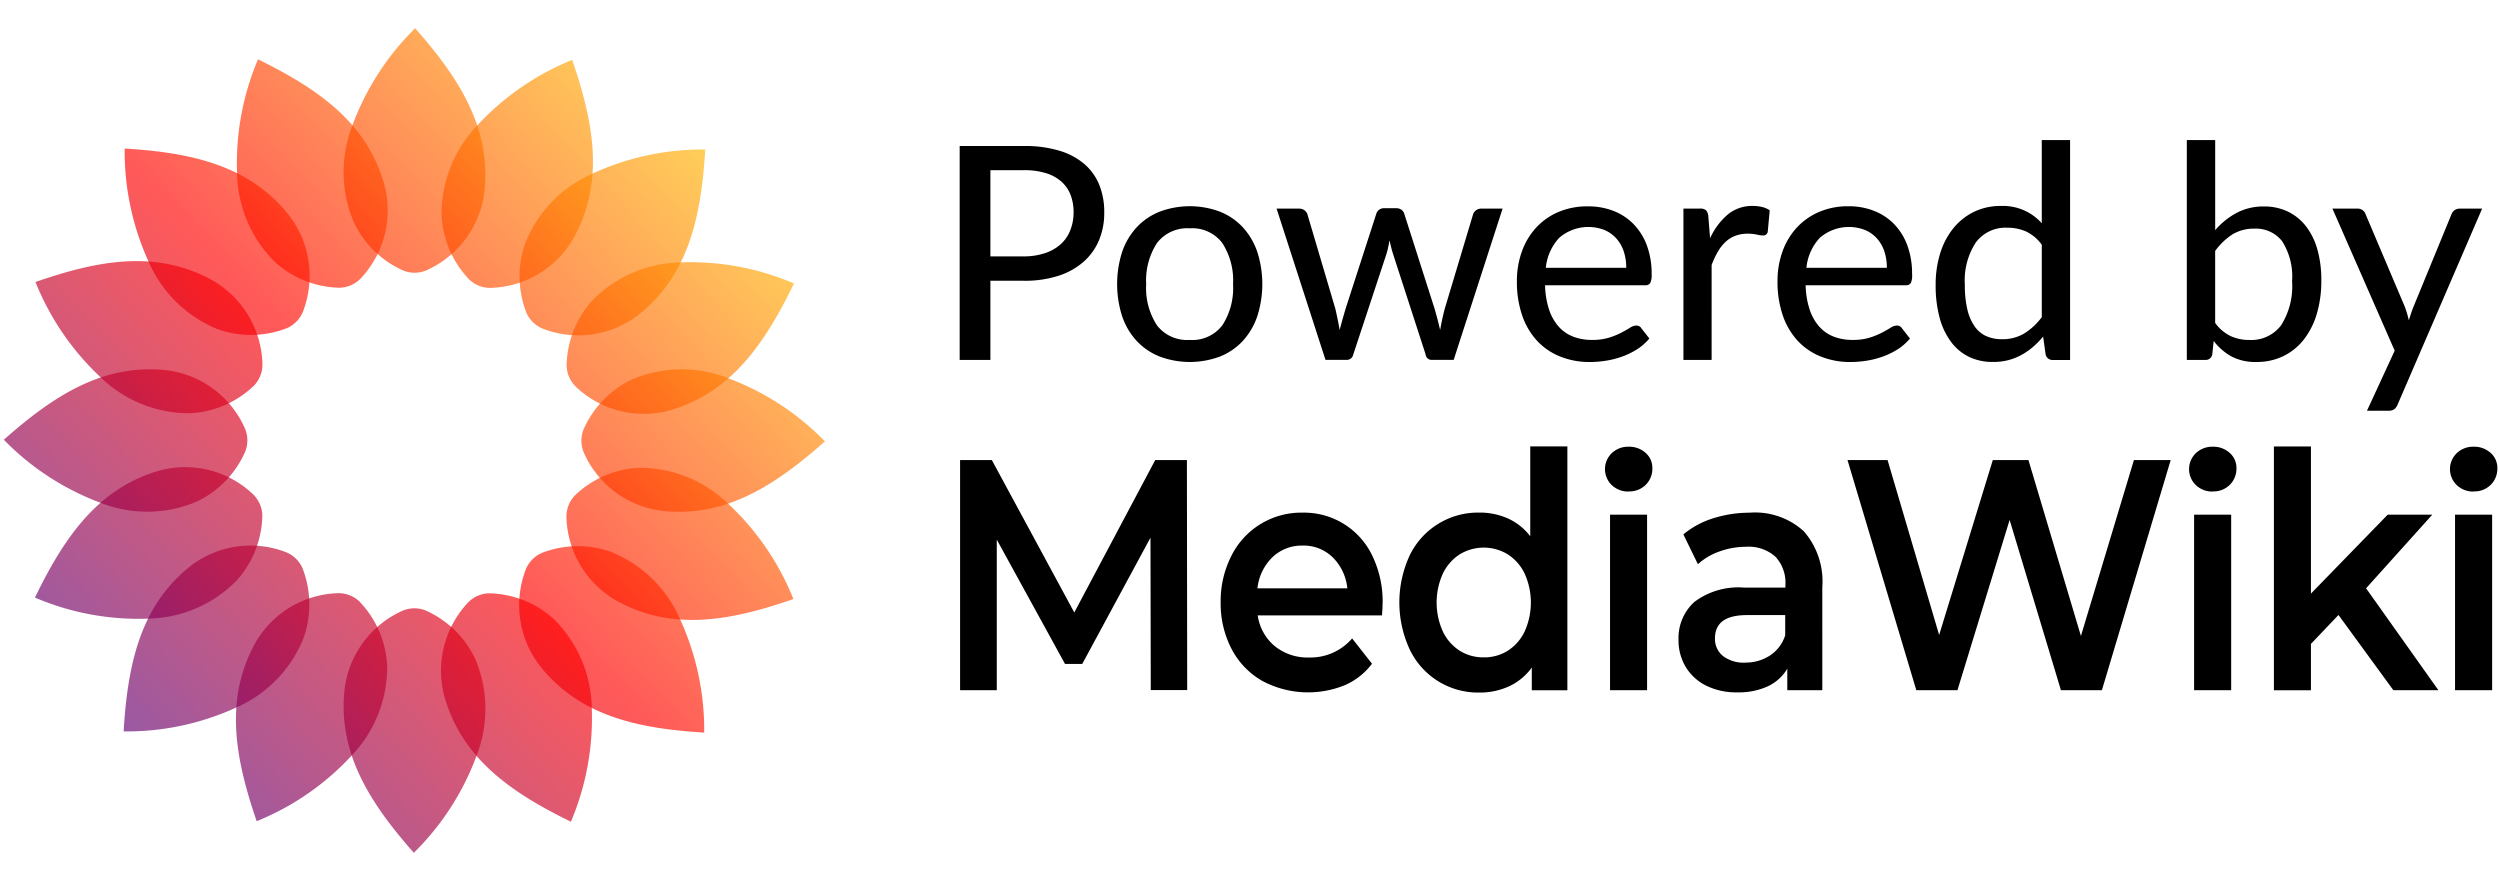
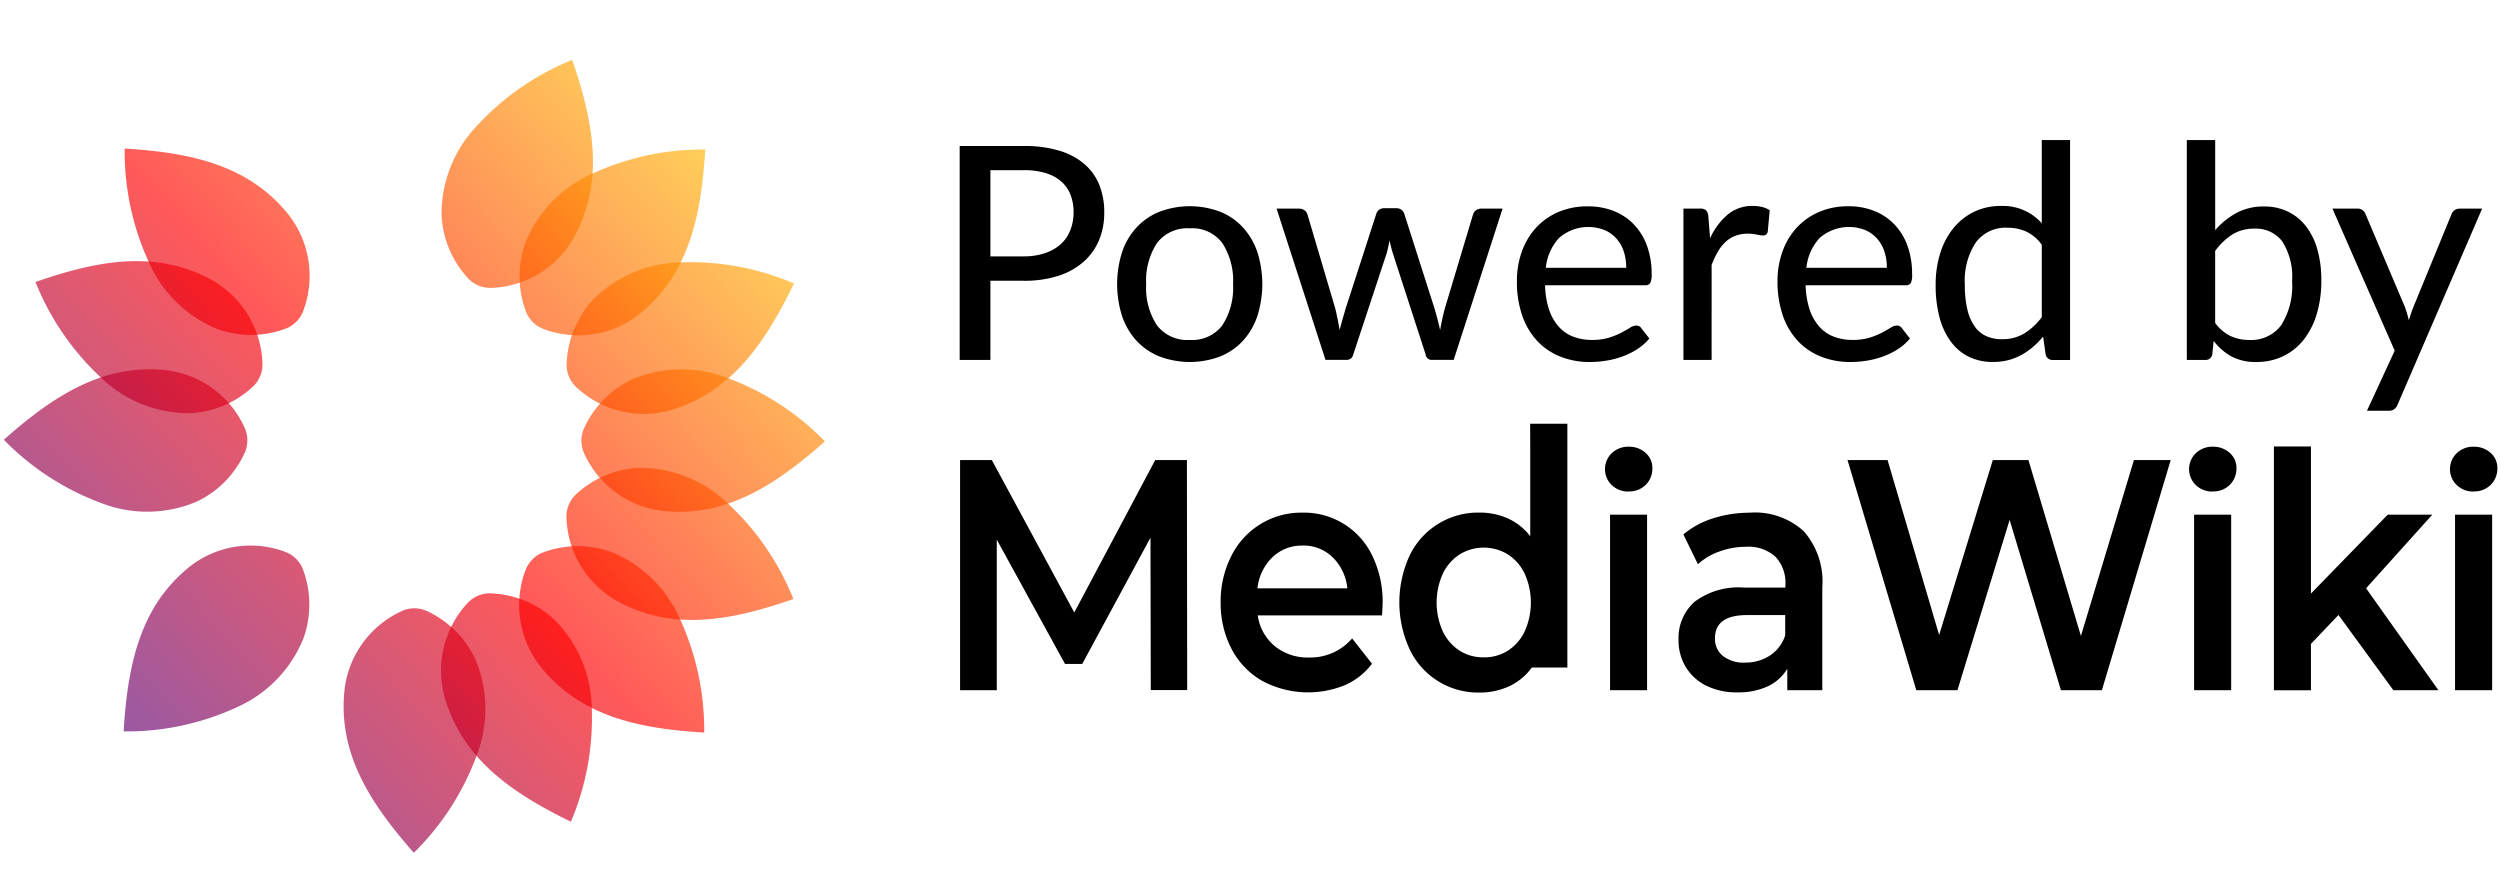
<svg xmlns="http://www.w3.org/2000/svg" xmlns:ns1="http://sodipodi.sourceforge.net/DTD/sodipodi-0.dtd" xmlns:ns2="http://www.inkscape.org/namespaces/inkscape" xmlns:xlink="http://www.w3.org/1999/xlink" width="88" height="31" viewBox="0 0 88 31" version="1.1" id="svg18" ns1:docname="poweredby_mediawiki.svg" ns2:version="1.4.2 (ebf0e940d0, 2025-05-08)">
  <ns1:namedview id="namedview18" pagecolor="#ffffff" bordercolor="#000000" borderopacity="0.25" ns2:showpageshadow="2" ns2:pageopacity="0.0" ns2:pagecheckerboard="0" ns2:deskcolor="#d1d1d1" ns2:zoom="11.313709" ns2:cx="20.682872" ns2:cy="8.9714169" ns2:window-width="1920" ns2:window-height="1052" ns2:window-x="0" ns2:window-y="0" ns2:window-maximized="1" ns2:current-layer="svg18" />
  <defs id="defs3">
    <linearGradient id="gradient-fill" x1="43.671" y1="0.188" x2="44.204" y2="30.688" gradientUnits="userSpaceOnUse">
      <stop id="stop4257" offset="0" style="stop-color:rgb(255, 255, 255); stop-opacity:1" />
      <stop id="stop4259" offset="1" style="stop-color:rgb(235, 235, 235); stop-opacity:1" />
    </linearGradient>
    <linearGradient id="gradient-stroke" x1="43.671" y1="0.188" x2="44.204" y2="30.688" gradientUnits="userSpaceOnUse">
      <stop id="stop4220" offset="0" style="stop-color:rgb(200, 200, 200); stop-opacity:1" />
      <stop id="stop4222" offset="1" style="stop-color:rgb(120, 120, 120); stop-opacity:1" />
    </linearGradient>
    <linearGradient id="gradient" x1="4" x2="31" y1="28" y2="3" gradientUnits="userSpaceOnUse">
      <stop offset="0%" stop-color="#0a00b2" id="stop1" />
      <stop offset="50%" stop-color="#ff0000" id="stop2" />
      <stop offset="100%" stop-color="#fffc00" id="stop3" />
    </linearGradient>
    <style id="style3">
			.button {
				fill: url(#gradient-fill);
				stroke-width: 0.5;
				stroke: url(#gradient-stroke);
			}
			.wordmark {
				fill: #000000;
			}
			.powered {
				fill: #000000;
			}
			.petals {
				fill: url(#gradient);
			}
			.petal {
				opacity: 0.65;
			}
		</style>
    <linearGradient ns2:collect="always" xlink:href="#gradient" id="linearGradient66" gradientUnits="userSpaceOnUse" x1="4" y1="28" x2="31" y2="3" />
    <linearGradient ns2:collect="always" xlink:href="#gradient" id="linearGradient67" gradientUnits="userSpaceOnUse" x1="4" y1="28" x2="31" y2="3" />
    <linearGradient ns2:collect="always" xlink:href="#gradient" id="linearGradient68" gradientUnits="userSpaceOnUse" x1="4" y1="28" x2="31" y2="3" />
    <linearGradient ns2:collect="always" xlink:href="#gradient" id="linearGradient69" gradientUnits="userSpaceOnUse" x1="4" y1="28" x2="31" y2="3" />
    <linearGradient ns2:collect="always" xlink:href="#gradient" id="linearGradient70" gradientUnits="userSpaceOnUse" x1="4" y1="28" x2="31" y2="3" />
    <linearGradient ns2:collect="always" xlink:href="#gradient" id="linearGradient71" gradientUnits="userSpaceOnUse" x1="4" y1="28" x2="31" y2="3" />
    <linearGradient ns2:collect="always" xlink:href="#gradient" id="linearGradient72" gradientUnits="userSpaceOnUse" x1="4" y1="28" x2="31" y2="3" />
    <linearGradient ns2:collect="always" xlink:href="#gradient" id="linearGradient73" gradientUnits="userSpaceOnUse" x1="4" y1="28" x2="31" y2="3" />
    <linearGradient ns2:collect="always" xlink:href="#gradient" id="linearGradient74" gradientUnits="userSpaceOnUse" x1="4" y1="28" x2="31" y2="3" />
    <linearGradient ns2:collect="always" xlink:href="#gradient" id="linearGradient75" gradientUnits="userSpaceOnUse" x1="4" y1="28" x2="31" y2="3" />
    <linearGradient ns2:collect="always" xlink:href="#gradient" id="linearGradient76" gradientUnits="userSpaceOnUse" x1="4" y1="28" x2="31" y2="3" />
    <linearGradient ns2:collect="always" xlink:href="#gradient" id="linearGradient77" gradientUnits="userSpaceOnUse" x1="4" y1="28" x2="31" y2="3" />
    <linearGradient ns2:collect="always" xlink:href="#gradient" id="linearGradient78" gradientUnits="userSpaceOnUse" x1="4" y1="28" x2="31" y2="3" />
    <linearGradient ns2:collect="always" xlink:href="#gradient" id="linearGradient79" gradientUnits="userSpaceOnUse" x1="4" y1="28" x2="31" y2="3" />
    <linearGradient ns2:collect="always" xlink:href="#gradient" id="linearGradient80" gradientUnits="userSpaceOnUse" x1="4" y1="28" x2="31" y2="3" />
    <linearGradient ns2:collect="always" xlink:href="#gradient" id="linearGradient81" gradientUnits="userSpaceOnUse" x1="4" y1="28" x2="31" y2="3" />
    <linearGradient ns2:collect="always" xlink:href="#gradient" id="linearGradient82" gradientUnits="userSpaceOnUse" x1="4" y1="28" x2="31" y2="3" />
  </defs>
  <g id="g82" transform="matrix(1.021,0,0,1.021,-0.964,-0.331)">
-     <path id="wordmark" class="wordmark" d="m 41.874,24.12 -0.01,-7.934 h -1.093 l -2.79,5.254 -2.842,-5.254 h -1.095 v 7.934 h 1.265 v -5.192 l 2.352,4.285 h 0.595 l 2.352,-4.352 0.01,5.254 h 1.256 z m 6.738,-2.992 a 3.631,3.631 0 0 0 -0.353,-1.638 2.605,2.605 0 0 0 -2.409,-1.492 2.69,2.69 0 0 0 -2.459,1.502 3.441,3.441 0 0 0 -0.363,1.592 3.387,3.387 0 0 0 0.373,1.599 2.708,2.708 0 0 0 1.058,1.106 3.354,3.354 0 0 0 2.855,0.147 2.329,2.329 0 0 0 0.931,-0.737 l -0.685,-0.873 a 1.894,1.894 0 0 1 -1.485,0.658 1.796,1.796 0 0 1 -1.181,-0.391 1.68,1.68 0 0 1 -0.588,-1.06 h 4.283 q 0.021,-0.272 0.021,-0.419 v 0 z m -2.762,-1.995 a 1.436,1.436 0 0 1 1.043,0.408 1.735,1.735 0 0 1 0.501,1.066 h -3.098 a 1.753,1.753 0 0 1 0.516,-1.071 1.452,1.452 0 0 1 1.038,-0.402 z m 7.851,-3.426 v 3.105 a 2.016,2.016 0 0 0 -0.766,-0.612 2.373,2.373 0 0 0 -0.991,-0.204 2.618,2.618 0 0 0 -2.398,1.473 3.863,3.863 0 0 0 0,3.247 2.61,2.61 0 0 0 2.398,1.485 2.418,2.418 0 0 0 1.028,-0.216 2.005,2.005 0 0 0 0.782,-0.646 v 0.782 h 1.227 v -8.406 h -1.284 z m -1.603,7.28 a 1.518,1.518 0 0 1 -0.828,-0.228 1.61,1.61 0 0 1 -0.582,-0.664 2.425,2.425 0 0 1 0,-1.995 1.614,1.614 0 0 1 0.582,-0.664 1.591,1.591 0 0 1 1.656,0 1.614,1.614 0 0 1 0.582,0.664 2.425,2.425 0 0 1 0,1.995 1.61,1.61 0 0 1 -0.582,0.664 1.518,1.518 0 0 1 -0.828,0.228 z m 4.355,1.133 h 1.276 v -6.053 h -1.277 v 6.053 z m 4.833,-6.12 a 4.173,4.173 0 0 0 -1.278,0.193 2.99,2.99 0 0 0 -1.028,0.555 l 0.501,1.028 a 2.17,2.17 0 0 1 0.751,-0.442 2.674,2.674 0 0 1 0.905,-0.159 1.386,1.386 0 0 1 1.018,0.343 1.315,1.315 0 0 1 0.343,0.975 v 0.09 h -1.416 a 2.522,2.522 0 0 0 -1.722,0.493 1.677,1.677 0 0 0 -0.547,1.309 1.768,1.768 0 0 0 0.25,0.935 1.706,1.706 0 0 0 0.71,0.646 2.352,2.352 0 0 0 1.074,0.228 2.398,2.398 0 0 0 1.047,-0.21 1.533,1.533 0 0 0 0.669,-0.606 v 0.742 h 1.207 V 20.571 A 2.627,2.627 0 0 0 63.131,18.639 2.495,2.495 0 0 0 61.286,17.998 Z m -0.174,5.169 a 1.174,1.174 0 0 1 -0.766,-0.228 0.75,0.75 0 0 1 -0.276,-0.612 q 0,-0.799 1.104,-0.799 h 1.317 v 0.697 a 1.301,1.301 0 0 1 -0.527,0.697 1.526,1.526 0 0 1 -0.853,0.243 v 0 z m 13.401,-6.983 -1.827,6.064 -1.809,-6.064 h -1.229 l -1.85,6.03 -1.778,-6.03 h -1.381 l 2.372,7.934 h 1.418 l 1.799,-5.871 1.769,5.871 h 1.412 L 75.781,16.185 Z m 2.075,7.934 h 1.278 v -6.053 h -1.278 z m 6.87,0 h 1.553 l -2.494,-3.514 2.284,-2.539 h -1.537 l -2.648,2.722 v -5.073 h -1.277 v 8.406 h 1.277 v -1.599 l 0.95,-0.997 z m 2.127,0 h 1.278 v -6.053 h -1.279 v 6.053 z M 57.095,17.266 a 0.793,0.793 0 0 0 0.588,-0.228 0.781,0.781 0 0 0 0.228,-0.571 0.685,0.685 0 0 0 -0.235,-0.531 0.841,0.841 0 0 0 -0.582,-0.211 0.817,0.817 0 0 0 -0.582,0.222 0.764,0.764 0 0 0 0,1.102 0.817,0.817 0 0 0 0.582,0.222 v 0 z m 20.137,0 a 0.793,0.793 0 0 0 0.588,-0.228 0.78,0.78 0 0 0 0.228,-0.571 0.685,0.685 0 0 0 -0.235,-0.531 0.841,0.841 0 0 0 -0.582,-0.211 0.817,0.817 0 0 0 -0.582,0.222 0.764,0.764 0 0 0 0,1.102 0.817,0.817 0 0 0 0.582,0.222 v 0 z m 8.995,0 a 0.793,0.793 0 0 0 0.588,-0.228 0.781,0.781 0 0 0 0.228,-0.571 0.685,0.685 0 0 0 -0.235,-0.531 0.841,0.841 0 0 0 -0.582,-0.211 0.817,0.817 0 0 0 -0.582,0.222 0.764,0.764 0 0 0 0,1.102 0.817,0.817 0 0 0 0.582,0.222 v 0 z" style="stroke-width:1.142" />
+     <path id="wordmark" class="wordmark" d="m 41.874,24.12 -0.01,-7.934 h -1.093 l -2.79,5.254 -2.842,-5.254 h -1.095 v 7.934 h 1.265 v -5.192 l 2.352,4.285 h 0.595 l 2.352,-4.352 0.01,5.254 h 1.256 z m 6.738,-2.992 a 3.631,3.631 0 0 0 -0.353,-1.638 2.605,2.605 0 0 0 -2.409,-1.492 2.69,2.69 0 0 0 -2.459,1.502 3.441,3.441 0 0 0 -0.363,1.592 3.387,3.387 0 0 0 0.373,1.599 2.708,2.708 0 0 0 1.058,1.106 3.354,3.354 0 0 0 2.855,0.147 2.329,2.329 0 0 0 0.931,-0.737 l -0.685,-0.873 a 1.894,1.894 0 0 1 -1.485,0.658 1.796,1.796 0 0 1 -1.181,-0.391 1.68,1.68 0 0 1 -0.588,-1.06 h 4.283 q 0.021,-0.272 0.021,-0.419 v 0 z m -2.762,-1.995 a 1.436,1.436 0 0 1 1.043,0.408 1.735,1.735 0 0 1 0.501,1.066 h -3.098 a 1.753,1.753 0 0 1 0.516,-1.071 1.452,1.452 0 0 1 1.038,-0.402 z m 7.851,-3.426 v 3.105 a 2.016,2.016 0 0 0 -0.766,-0.612 2.373,2.373 0 0 0 -0.991,-0.204 2.618,2.618 0 0 0 -2.398,1.473 3.863,3.863 0 0 0 0,3.247 2.61,2.61 0 0 0 2.398,1.485 2.418,2.418 0 0 0 1.028,-0.216 2.005,2.005 0 0 0 0.782,-0.646 h 1.227 v -8.406 h -1.284 z m -1.603,7.28 a 1.518,1.518 0 0 1 -0.828,-0.228 1.61,1.61 0 0 1 -0.582,-0.664 2.425,2.425 0 0 1 0,-1.995 1.614,1.614 0 0 1 0.582,-0.664 1.591,1.591 0 0 1 1.656,0 1.614,1.614 0 0 1 0.582,0.664 2.425,2.425 0 0 1 0,1.995 1.61,1.61 0 0 1 -0.582,0.664 1.518,1.518 0 0 1 -0.828,0.228 z m 4.355,1.133 h 1.276 v -6.053 h -1.277 v 6.053 z m 4.833,-6.12 a 4.173,4.173 0 0 0 -1.278,0.193 2.99,2.99 0 0 0 -1.028,0.555 l 0.501,1.028 a 2.17,2.17 0 0 1 0.751,-0.442 2.674,2.674 0 0 1 0.905,-0.159 1.386,1.386 0 0 1 1.018,0.343 1.315,1.315 0 0 1 0.343,0.975 v 0.09 h -1.416 a 2.522,2.522 0 0 0 -1.722,0.493 1.677,1.677 0 0 0 -0.547,1.309 1.768,1.768 0 0 0 0.25,0.935 1.706,1.706 0 0 0 0.71,0.646 2.352,2.352 0 0 0 1.074,0.228 2.398,2.398 0 0 0 1.047,-0.21 1.533,1.533 0 0 0 0.669,-0.606 v 0.742 h 1.207 V 20.571 A 2.627,2.627 0 0 0 63.131,18.639 2.495,2.495 0 0 0 61.286,17.998 Z m -0.174,5.169 a 1.174,1.174 0 0 1 -0.766,-0.228 0.75,0.75 0 0 1 -0.276,-0.612 q 0,-0.799 1.104,-0.799 h 1.317 v 0.697 a 1.301,1.301 0 0 1 -0.527,0.697 1.526,1.526 0 0 1 -0.853,0.243 v 0 z m 13.401,-6.983 -1.827,6.064 -1.809,-6.064 h -1.229 l -1.85,6.03 -1.778,-6.03 h -1.381 l 2.372,7.934 h 1.418 l 1.799,-5.871 1.769,5.871 h 1.412 L 75.781,16.185 Z m 2.075,7.934 h 1.278 v -6.053 h -1.278 z m 6.87,0 h 1.553 l -2.494,-3.514 2.284,-2.539 h -1.537 l -2.648,2.722 v -5.073 h -1.277 v 8.406 h 1.277 v -1.599 l 0.95,-0.997 z m 2.127,0 h 1.278 v -6.053 h -1.279 v 6.053 z M 57.095,17.266 a 0.793,0.793 0 0 0 0.588,-0.228 0.781,0.781 0 0 0 0.228,-0.571 0.685,0.685 0 0 0 -0.235,-0.531 0.841,0.841 0 0 0 -0.582,-0.211 0.817,0.817 0 0 0 -0.582,0.222 0.764,0.764 0 0 0 0,1.102 0.817,0.817 0 0 0 0.582,0.222 v 0 z m 20.137,0 a 0.793,0.793 0 0 0 0.588,-0.228 0.78,0.78 0 0 0 0.228,-0.571 0.685,0.685 0 0 0 -0.235,-0.531 0.841,0.841 0 0 0 -0.582,-0.211 0.817,0.817 0 0 0 -0.582,0.222 0.764,0.764 0 0 0 0,1.102 0.817,0.817 0 0 0 0.582,0.222 v 0 z m 8.995,0 a 0.793,0.793 0 0 0 0.588,-0.228 0.781,0.781 0 0 0 0.228,-0.571 0.685,0.685 0 0 0 -0.235,-0.531 0.841,0.841 0 0 0 -0.582,-0.211 0.817,0.817 0 0 0 -0.582,0.222 0.764,0.764 0 0 0 0,1.102 0.817,0.817 0 0 0 0.582,0.222 v 0 z" style="stroke-width:1.142" />
    <path id="powered" class="powered" d="M 36.244,10.004 A 3.779,3.779 0 0 0 37.439,9.831 2.427,2.427 0 0 0 38.305,9.346 2.056,2.056 0 0 0 38.835,8.604 2.429,2.429 0 0 0 39.014,7.656 2.518,2.518 0 0 0 38.849,6.712 1.884,1.884 0 0 0 38.338,5.987 2.366,2.366 0 0 0 37.474,5.522 4.092,4.092 0 0 0 36.249,5.358 H 34.03 V 12.733 h 1.059 v -2.73 h 1.157 z M 35.089,6.191 h 1.157 a 2.538,2.538 0 0 1 0.753,0.101 1.433,1.433 0 0 1 0.534,0.29 1.187,1.187 0 0 1 0.319,0.457 1.681,1.681 0 0 1 0.105,0.614 A 1.641,1.641 0 0 1 37.842,8.265 1.278,1.278 0 0 1 37.516,8.741 1.509,1.509 0 0 1 36.979,9.049 2.262,2.262 0 0 1 36.241,9.163 H 35.089 V 6.194 Z m 5.836,1.431 a 2.186,2.186 0 0 0 -0.791,0.537 2.378,2.378 0 0 0 -0.501,0.845 3.639,3.639 0 0 0 0,2.228 2.373,2.373 0 0 0 0.501,0.847 2.184,2.184 0 0 0 0.791,0.537 2.969,2.969 0 0 0 2.079,0 2.17,2.17 0 0 0 0.786,-0.537 2.398,2.398 0 0 0 0.499,-0.847 3.639,3.639 0 0 0 0,-2.228 2.398,2.398 0 0 0 -0.499,-0.845 2.17,2.17 0 0 0 -0.786,-0.537 2.969,2.969 0 0 0 -2.08,0 z m -0.093,3.918 a 2.348,2.348 0 0 1 -0.372,-1.418 2.362,2.362 0 0 1 0.372,-1.418 1.312,1.312 0 0 1 1.133,-0.508 1.294,1.294 0 0 1 1.12,0.508 2.374,2.374 0 0 1 0.37,1.418 2.361,2.361 0 0 1 -0.37,1.418 1.3,1.3 0 0 1 -1.12,0.504 1.318,1.318 0 0 1 -1.134,-0.504 z m 5.81,1.192 h 0.735 a 0.228,0.228 0 0 0 0.222,-0.185 l 1.135,-3.439 a 2.162,2.162 0 0 0 0.066,-0.248 q 0.026,-0.126 0.051,-0.249 0.026,0.123 0.057,0.247 0.031,0.123 0.071,0.246 l 1.116,3.443 a 0.206,0.206 0 0 0 0.195,0.185 h 0.771 L 52.747,7.517 h -0.735 a 0.295,0.295 0 0 0 -0.177,0.054 0.289,0.289 0 0 0 -0.105,0.142 l -0.976,3.253 q -0.051,0.195 -0.09,0.376 -0.039,0.18 -0.07,0.36 -0.041,-0.179 -0.088,-0.36 -0.047,-0.18 -0.103,-0.375 L 49.357,7.692 A 0.267,0.267 0 0 0 49.26,7.556 0.291,0.291 0 0 0 49.08,7.503 H 48.661 a 0.268,0.268 0 0 0 -0.267,0.19 l -1.059,3.273 q -0.057,0.195 -0.108,0.376 -0.051,0.18 -0.097,0.36 -0.031,-0.179 -0.067,-0.36 -0.037,-0.18 -0.082,-0.375 L 46.019,7.713 A 0.276,0.276 0 0 0 45.919,7.575 0.311,0.311 0 0 0 45.726,7.517 h -0.77 z m 8.025,-5.098 a 2.261,2.261 0 0 0 -0.771,0.547 2.414,2.414 0 0 0 -0.485,0.818 2.969,2.969 0 0 0 -0.17,1.015 3.54,3.54 0 0 0 0.187,1.2 2.458,2.458 0 0 0 0.522,0.874 2.197,2.197 0 0 0 0.799,0.534 2.688,2.688 0 0 0 0.999,0.183 3.64,3.64 0 0 0 0.571,-0.046 2.988,2.988 0 0 0 0.563,-0.146 2.606,2.606 0 0 0 0.509,-0.251 1.812,1.812 0 0 0 0.416,-0.368 L 57.531,11.641 a 0.195,0.195 0 0 0 -0.179,-0.093 0.424,0.424 0 0 0 -0.216,0.078 q -0.123,0.077 -0.3,0.17 a 2.627,2.627 0 0 1 -0.421,0.17 1.95,1.95 0 0 1 -0.584,0.077 1.765,1.765 0 0 1 -0.653,-0.114 1.301,1.301 0 0 1 -0.501,-0.349 1.693,1.693 0 0 1 -0.329,-0.588 2.877,2.877 0 0 1 -0.136,-0.833 h 3.443 A 0.2,0.2 0 0 0 57.837,10.083 0.632,0.632 0 0 0 57.886,9.779 2.796,2.796 0 0 0 57.721,8.784 2.08,2.08 0 0 0 57.264,8.052 1.963,1.963 0 0 0 56.57,7.595 2.379,2.379 0 0 0 55.696,7.439 2.513,2.513 0 0 0 54.667,7.635 Z m 1.591,0.619 a 1.176,1.176 0 0 1 0.409,0.29 1.256,1.256 0 0 1 0.255,0.442 1.747,1.747 0 0 1 0.088,0.571 h -2.772 a 1.773,1.773 0 0 1 0.457,-1.028 1.532,1.532 0 0 1 1.562,-0.275 z m 3.696,4.479 V 9.46 a 3.157,3.157 0 0 1 0.214,-0.457 1.444,1.444 0 0 1 0.267,-0.34 1.028,1.028 0 0 1 0.337,-0.21 1.193,1.193 0 0 1 0.429,-0.072 1.46,1.46 0 0 1 0.311,0.031 1.098,1.098 0 0 0 0.214,0.031 0.155,0.155 0 0 0 0.164,-0.138 L 61.957,7.575 A 0.79,0.79 0 0 0 61.692,7.46 1.39,1.39 0 0 0 61.371,7.424 1.31,1.31 0 0 0 60.508,7.722 2.347,2.347 0 0 0 59.901,8.538 L 59.84,7.778 A 0.351,0.351 0 0 0 59.76,7.572 0.319,0.319 0 0 0 59.542,7.515 h -0.56 v 5.218 h 0.976 z m 3.698,-5.098 a 2.261,2.261 0 0 0 -0.771,0.547 2.414,2.414 0 0 0 -0.485,0.818 2.969,2.969 0 0 0 -0.17,1.015 3.54,3.54 0 0 0 0.187,1.2 2.457,2.457 0 0 0 0.522,0.874 2.197,2.197 0 0 0 0.799,0.534 2.69,2.69 0 0 0 0.999,0.183 3.639,3.639 0 0 0 0.571,-0.046 2.989,2.989 0 0 0 0.563,-0.146 2.606,2.606 0 0 0 0.509,-0.251 1.817,1.817 0 0 0 0.416,-0.368 L 66.515,11.641 a 0.195,0.195 0 0 0 -0.179,-0.093 0.424,0.424 0 0 0 -0.216,0.078 q -0.123,0.077 -0.3,0.17 a 2.627,2.627 0 0 1 -0.421,0.17 1.948,1.948 0 0 1 -0.584,0.077 1.765,1.765 0 0 1 -0.653,-0.114 1.301,1.301 0 0 1 -0.501,-0.349 1.695,1.695 0 0 1 -0.329,-0.588 2.877,2.877 0 0 1 -0.136,-0.833 h 3.443 A 0.199,0.199 0 0 0 66.821,10.083 0.632,0.632 0 0 0 66.865,9.775 2.796,2.796 0 0 0 66.7,8.781 2.082,2.082 0 0 0 66.243,8.048 1.963,1.963 0 0 0 65.549,7.592 2.379,2.379 0 0 0 64.675,7.435 2.513,2.513 0 0 0 63.65,7.635 Z m 1.591,0.619 a 1.175,1.175 0 0 1 0.409,0.29 1.256,1.256 0 0 1 0.255,0.442 1.747,1.747 0 0 1 0.088,0.571 h -2.773 a 1.773,1.773 0 0 1 0.457,-1.028 1.532,1.532 0 0 1 1.562,-0.275 z M 72.312,12.733 V 5.153 h -0.976 v 2.868 a 1.787,1.787 0 0 0 -1.408,-0.596 2.074,2.074 0 0 0 -0.94,0.208 2.109,2.109 0 0 0 -0.709,0.571 2.586,2.586 0 0 0 -0.447,0.861 3.611,3.611 0 0 0 -0.154,1.077 4.258,4.258 0 0 0 0.138,1.142 2.439,2.439 0 0 0 0.399,0.835 1.691,1.691 0 0 0 0.621,0.512 1.864,1.864 0 0 0 0.81,0.172 2.093,2.093 0 0 0 0.519,-0.058 2.026,2.026 0 0 0 0.457,-0.177 2.301,2.301 0 0 0 0.405,-0.278 2.842,2.842 0 0 0 0.355,-0.362 l 0.087,0.612 a 0.24,0.24 0 0 0 0.257,0.195 h 0.587 z m -2.888,-0.82 a 0.984,0.984 0 0 1 -0.401,-0.335 1.68,1.68 0 0 1 -0.252,-0.584 3.611,3.611 0 0 1 -0.087,-0.853 2.392,2.392 0 0 1 0.38,-1.46 1.278,1.278 0 0 1 1.085,-0.506 1.568,1.568 0 0 1 0.648,0.131 1.409,1.409 0 0 1 0.54,0.457 v 2.495 a 2.188,2.188 0 0 1 -0.606,0.563 1.456,1.456 0 0 1 -0.766,0.198 1.313,1.313 0 0 1 -0.54,-0.106 z m 7.545,0.82 a 0.228,0.228 0 0 0 0.247,-0.206 l 0.047,-0.448 a 1.988,1.988 0 0 0 0.609,0.532 1.753,1.753 0 0 0 0.861,0.193 2.091,2.091 0 0 0 0.933,-0.203 2.012,2.012 0 0 0 0.705,-0.571 2.676,2.676 0 0 0 0.448,-0.889 A 3.972,3.972 0 0 0 80.974,9.991 3.871,3.871 0 0 0 80.838,8.924 2.337,2.337 0 0 0 80.445,8.125 1.75,1.75 0 0 0 79.821,7.619 1.873,1.873 0 0 0 78.996,7.442 1.971,1.971 0 0 0 78.053,7.664 2.571,2.571 0 0 0 77.315,8.26 V 5.153 H 76.337 V 12.733 Z m 2.66,-4.083 a 2.264,2.264 0 0 1 0.337,1.37 2.513,2.513 0 0 1 -0.38,1.521 1.288,1.288 0 0 1 -1.095,0.504 1.543,1.543 0 0 1 -0.637,-0.131 1.423,1.423 0 0 1 -0.54,-0.457 V 8.976 a 2.241,2.241 0 0 1 0.596,-0.571 1.417,1.417 0 0 1 0.758,-0.198 1.142,1.142 0 0 1 0.962,0.443 z m 6.889,-1.133 h -0.775 a 0.297,0.297 0 0 0 -0.175,0.054 0.284,0.284 0 0 0 -0.107,0.142 l -1.305,3.176 q -0.047,0.114 -0.088,0.239 -0.041,0.124 -0.077,0.239 A 3.642,3.642 0 0 0 83.852,10.898 L 82.501,7.712 A 0.289,0.289 0 0 0 82.207,7.516 h -0.85 l 2.147,4.898 -0.956,2.071 h 0.728 a 0.343,0.343 0 0 0 0.222,-0.059 0.428,0.428 0 0 0 0.114,-0.172 z" style="stroke-width:1.142" />
    <g id="petals" class="petals" style="fill:url(#linearGradient82)" transform="matrix(1.142,0,0,1.142,-5.806,-2.102)">
-       <path class="petal" d="m 13.068,7.359 a 3.865,3.865 0 0 0 1.132,2.665 2.989,2.989 0 0 0 1.973,0.787 0.919,0.919 0 0 0 0.628,-0.281 3,3 0 0 0 0.7,-2.876 C 16.97,5.815 15.5,4.8 13.7,3.915 a 8.026,8.026 0 0 0 -0.632,3.444 z" id="path3" style="fill:url(#linearGradient66)" />
      <path class="petal" d="m 10.4,10.031 a 3.848,3.848 0 0 0 2.065,2.025 2.984,2.984 0 0 0 2.122,-0.031 0.923,0.923 0 0 0 0.473,-0.5 A 3,3 0 0 0 14.617,8.6 C 13.417,7.107 11.677,6.731 9.675,6.609 a 8.024,8.024 0 0 0 0.725,3.422 z" id="path4" style="fill:url(#linearGradient67)" />
      <path class="petal" d="m 8.959,13.524 a 3.831,3.831 0 0 0 2.68,1.076 2.99,2.99 0 0 0 1.949,-0.844 0.927,0.927 0 0 0 0.246,-0.645 3,3 0 0 0 -1.528,-2.533 c -1.675,-0.919 -3.428,-0.6 -5.324,0.06 a 8,8 0 0 0 1.977,2.886 z" id="path5" style="fill:url(#linearGradient68)" />
      <path class="petal" d="M 8.956,17.307 A 3.824,3.824 0 0 0 11.841,17.272 3,3 0 0 0 13.32,15.743 0.928,0.928 0 0 0 13.302,15.052 2.981,2.981 0 0 0 10.926,13.3 c -1.9,-0.2 -3.394,0.766 -4.9,2.1 a 7.954,7.954 0 0 0 2.93,1.907 z" id="path6" style="fill:url(#linearGradient69)" />
-       <path class="petal" d="m 10.394,20.8 a 3.831,3.831 0 0 0 2.653,-1.141 3.017,3.017 0 0 0 0.784,-1.981 0.926,0.926 0 0 0 -0.28,-0.631 2.971,2.971 0 0 0 -2.863,-0.706 c -1.831,0.54 -2.844,2.013 -3.722,3.824 a 7.927,7.927 0 0 0 3.428,0.635 z" id="path7" style="fill:url(#linearGradient70)" />
      <path class="petal" d="m 13.054,23.479 a 3.849,3.849 0 0 0 2.016,-2.079 3.022,3.022 0 0 0 -0.031,-2.132 0.922,0.922 0 0 0 -0.5,-0.476 2.97,2.97 0 0 0 -2.914,0.449 c -1.486,1.2 -1.86,2.953 -1.982,4.964 a 7.928,7.928 0 0 0 3.411,-0.726 z" id="path8" style="fill:url(#linearGradient71)" />
-       <path class="petal" d="M 16.531,24.93 A 3.867,3.867 0 0 0 17.6,22.238 3.016,3.016 0 0 0 16.759,20.28 0.918,0.918 0 0 0 16.117,20.032 2.978,2.978 0 0 0 13.6,21.567 c -0.914,1.683 -0.594,3.443 0.06,5.348 a 7.957,7.957 0 0 0 2.871,-1.985 z" id="path9" style="fill:url(#linearGradient72)" />
      <path class="petal" d="m 20.3,24.933 a 3.873,3.873 0 0 0 -0.035,-2.9 3,3 0 0 0 -1.522,-1.486 0.917,0.917 0 0 0 -0.687,0.018 2.993,2.993 0 0 0 -1.745,2.387 c -0.2,1.906 0.763,3.409 2.093,4.918 A 8,8 0 0 0 20.3,24.933 Z" id="path10" style="fill:url(#linearGradient73)" />
      <path class="petal" d="m 23.776,23.489 a 3.866,3.866 0 0 0 -1.136,-2.665 2.989,2.989 0 0 0 -1.973,-0.788 0.919,0.919 0 0 0 -0.628,0.281 3,3 0 0 0 -0.7,2.876 c 0.538,1.839 2,2.857 3.807,3.739 a 8.025,8.025 0 0 0 0.63,-3.443 z" id="path11" style="fill:url(#linearGradient74)" />
      <path class="petal" d="m 26.441,20.817 a 3.848,3.848 0 0 0 -2.065,-2.025 2.984,2.984 0 0 0 -2.122,0.031 0.923,0.923 0 0 0 -0.473,0.5 3,3 0 0 0 0.447,2.927 c 1.2,1.493 2.94,1.869 4.942,1.991 a 8.025,8.025 0 0 0 -0.729,-3.424 z" id="path12" style="fill:url(#linearGradient75)" />
      <path class="petal" d="m 27.885,17.324 a 3.831,3.831 0 0 0 -2.679,-1.077 2.99,2.99 0 0 0 -1.949,0.844 0.927,0.927 0 0 0 -0.246,0.645 3,3 0 0 0 1.528,2.533 c 1.675,0.919 3.428,0.6 5.324,-0.06 a 7.994,7.994 0 0 0 -1.978,-2.885 z" id="path13" style="fill:url(#linearGradient76)" />
      <path class="petal" d="M 27.888,13.541 A 3.824,3.824 0 0 0 25,13.576 a 3,3 0 0 0 -1.479,1.529 0.928,0.928 0 0 0 0.018,0.691 2.981,2.981 0 0 0 2.376,1.753 c 1.9,0.2 3.394,-0.767 4.9,-2.1 a 7.955,7.955 0 0 0 -2.927,-1.908 z" id="path14" style="fill:url(#linearGradient77)" />
      <path class="petal" d="m 26.451,10.046 a 3.831,3.831 0 0 0 -2.651,1.141 3.017,3.017 0 0 0 -0.784,1.982 0.927,0.927 0 0 0 0.28,0.631 2.971,2.971 0 0 0 2.863,0.706 c 1.831,-0.54 2.844,-2.013 3.722,-3.824 a 7.926,7.926 0 0 0 -3.43,-0.636 z" id="path15" style="fill:url(#linearGradient78)" />
      <path class="petal" d="m 23.791,7.369 a 3.849,3.849 0 0 0 -2.016,2.074 3.022,3.022 0 0 0 0.031,2.132 0.922,0.922 0 0 0 0.5,0.476 2.97,2.97 0 0 0 2.914,-0.449 c 1.486,-1.2 1.86,-2.953 1.982,-4.964 a 7.928,7.928 0 0 0 -3.411,0.731 z" id="path16" style="fill:url(#linearGradient79)" />
      <path class="petal" d="m 20.313,5.918 a 3.867,3.867 0 0 0 -1.072,2.692 3.016,3.016 0 0 0 0.84,1.958 0.918,0.918 0 0 0 0.642,0.248 2.978,2.978 0 0 0 2.522,-1.536 c 0.914,-1.683 0.594,-3.443 -0.06,-5.348 a 7.958,7.958 0 0 0 -2.872,1.986 z" id="path17" style="fill:url(#linearGradient80)" />
-       <path class="petal" d="m 16.548,5.915 a 3.874,3.874 0 0 0 0.035,2.9 3,3 0 0 0 1.522,1.485 0.917,0.917 0 0 0 0.687,-0.018 2.993,2.993 0 0 0 1.745,-2.387 c 0.2,-1.906 -0.763,-3.409 -2.093,-4.918 a 8,8 0 0 0 -1.896,2.938 z" id="path18" style="fill:url(#linearGradient81)" />
    </g>
  </g>
</svg>